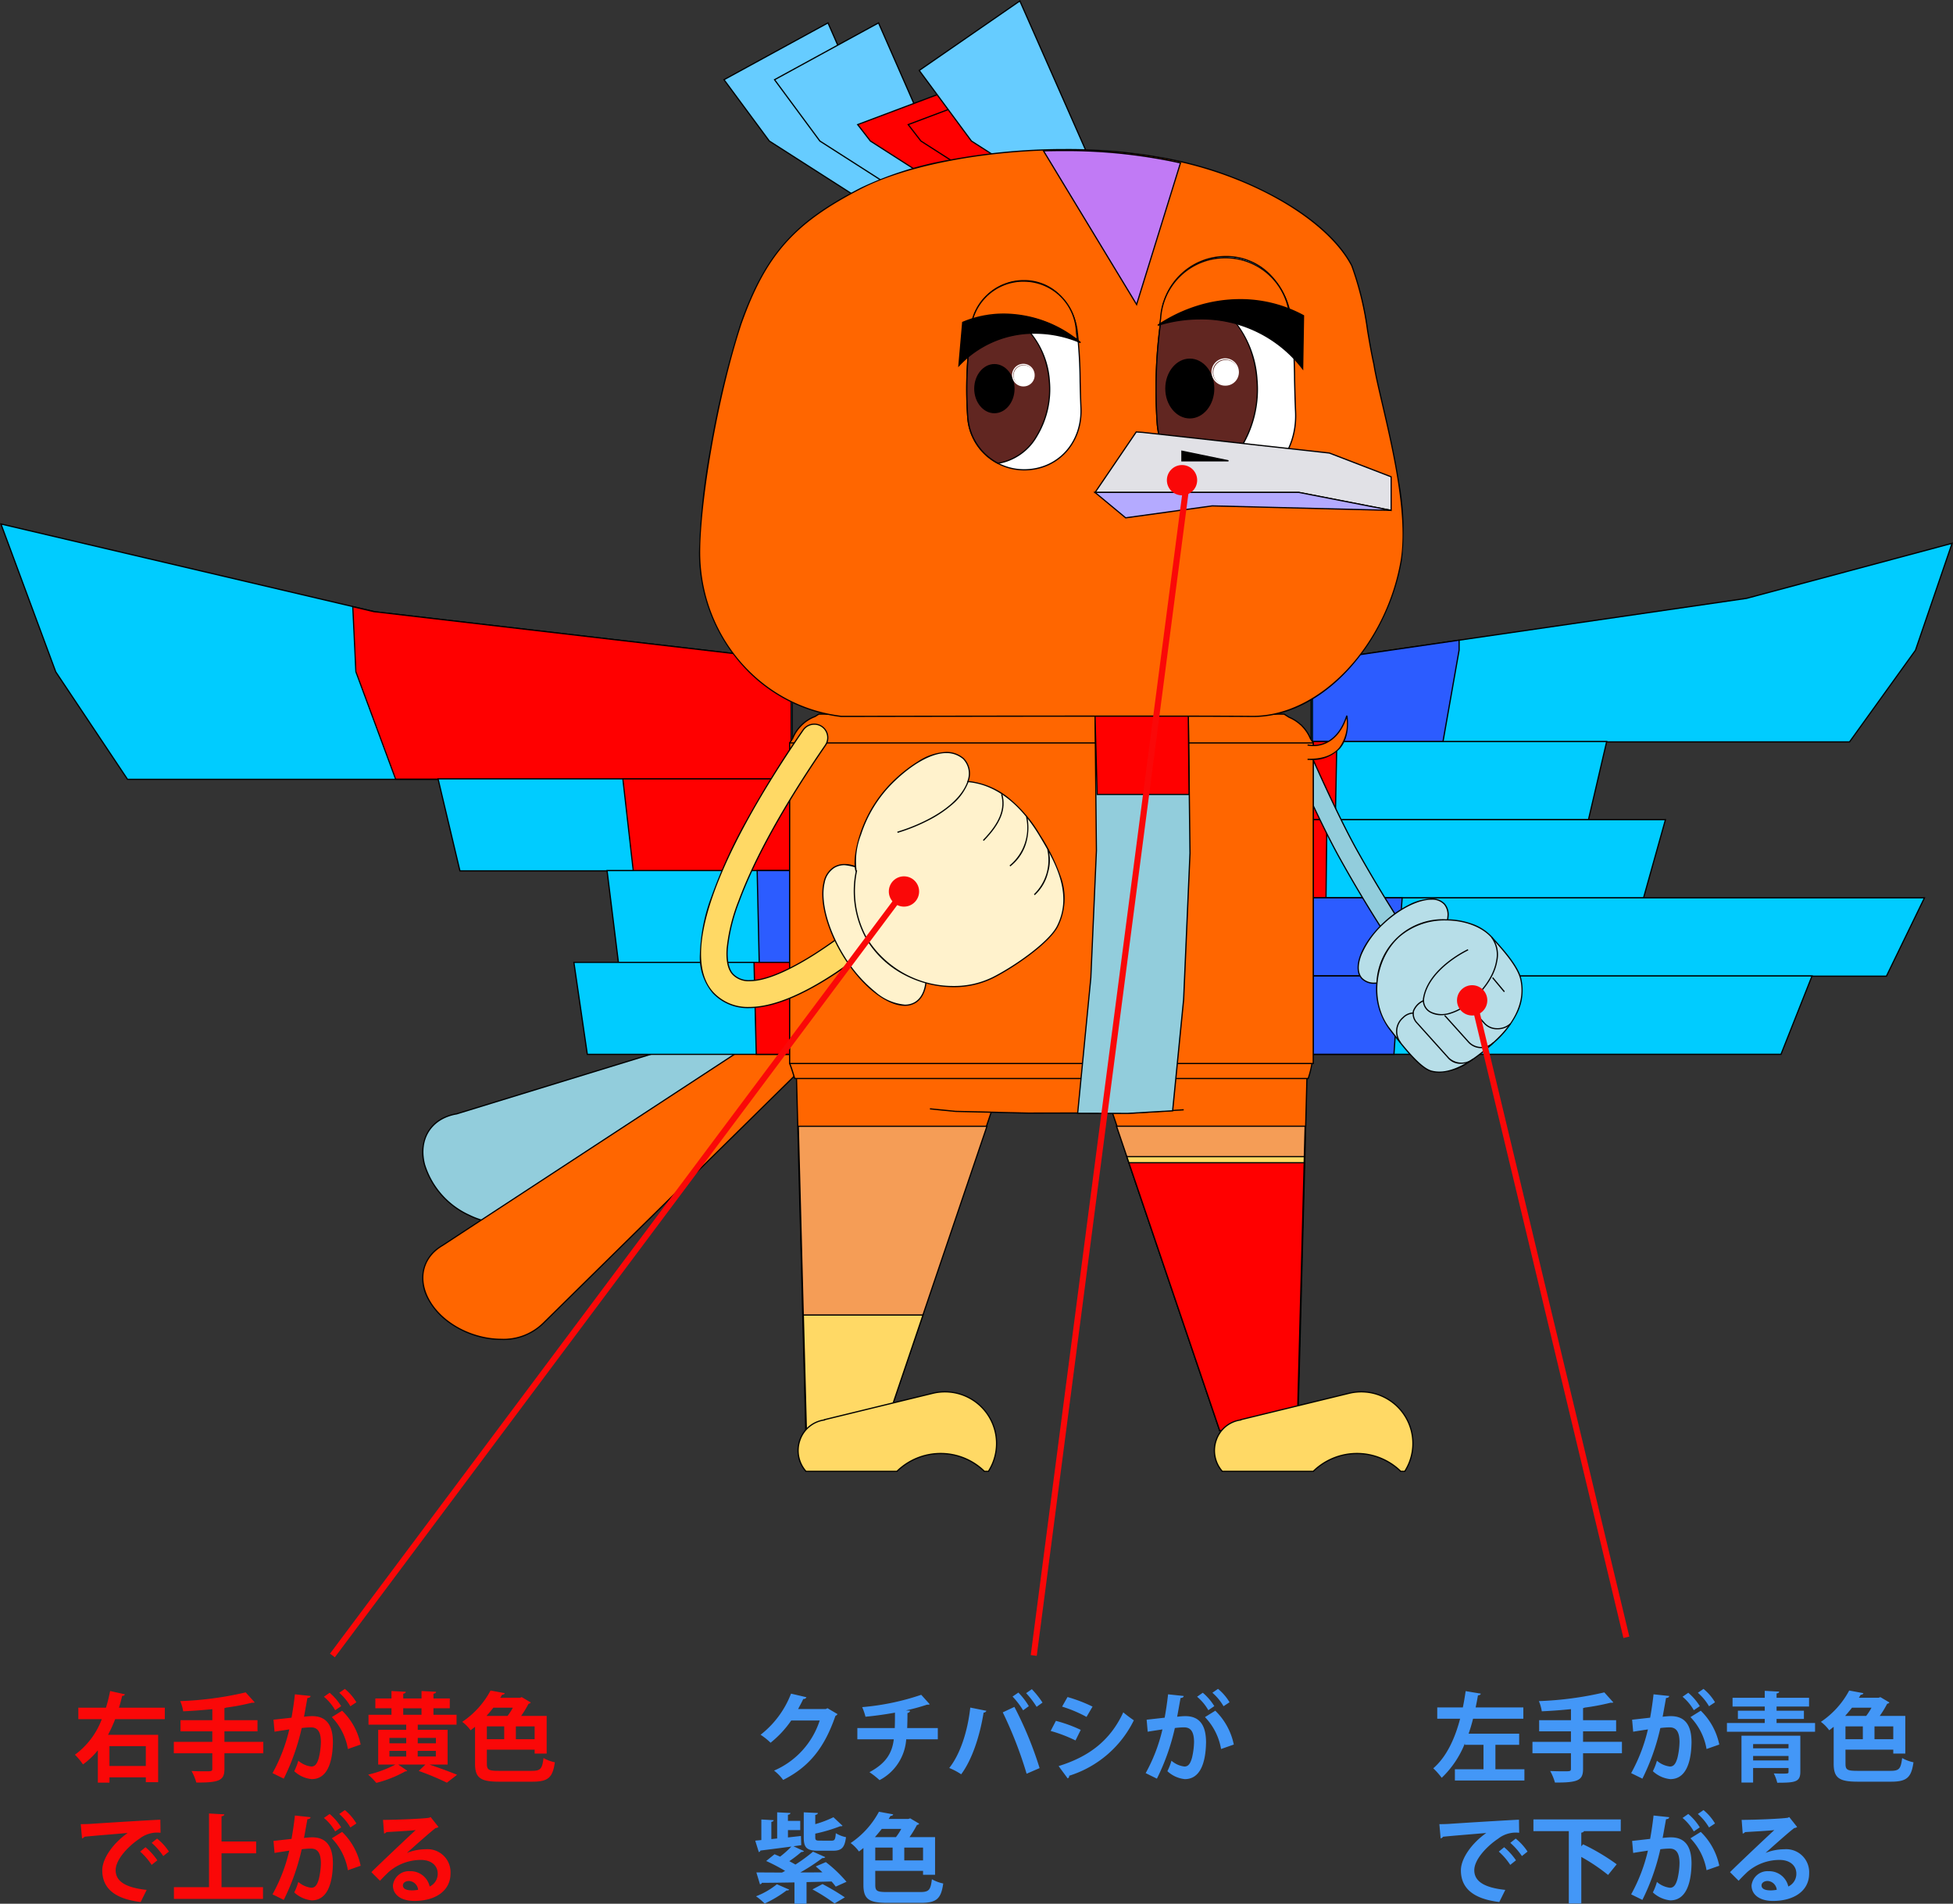
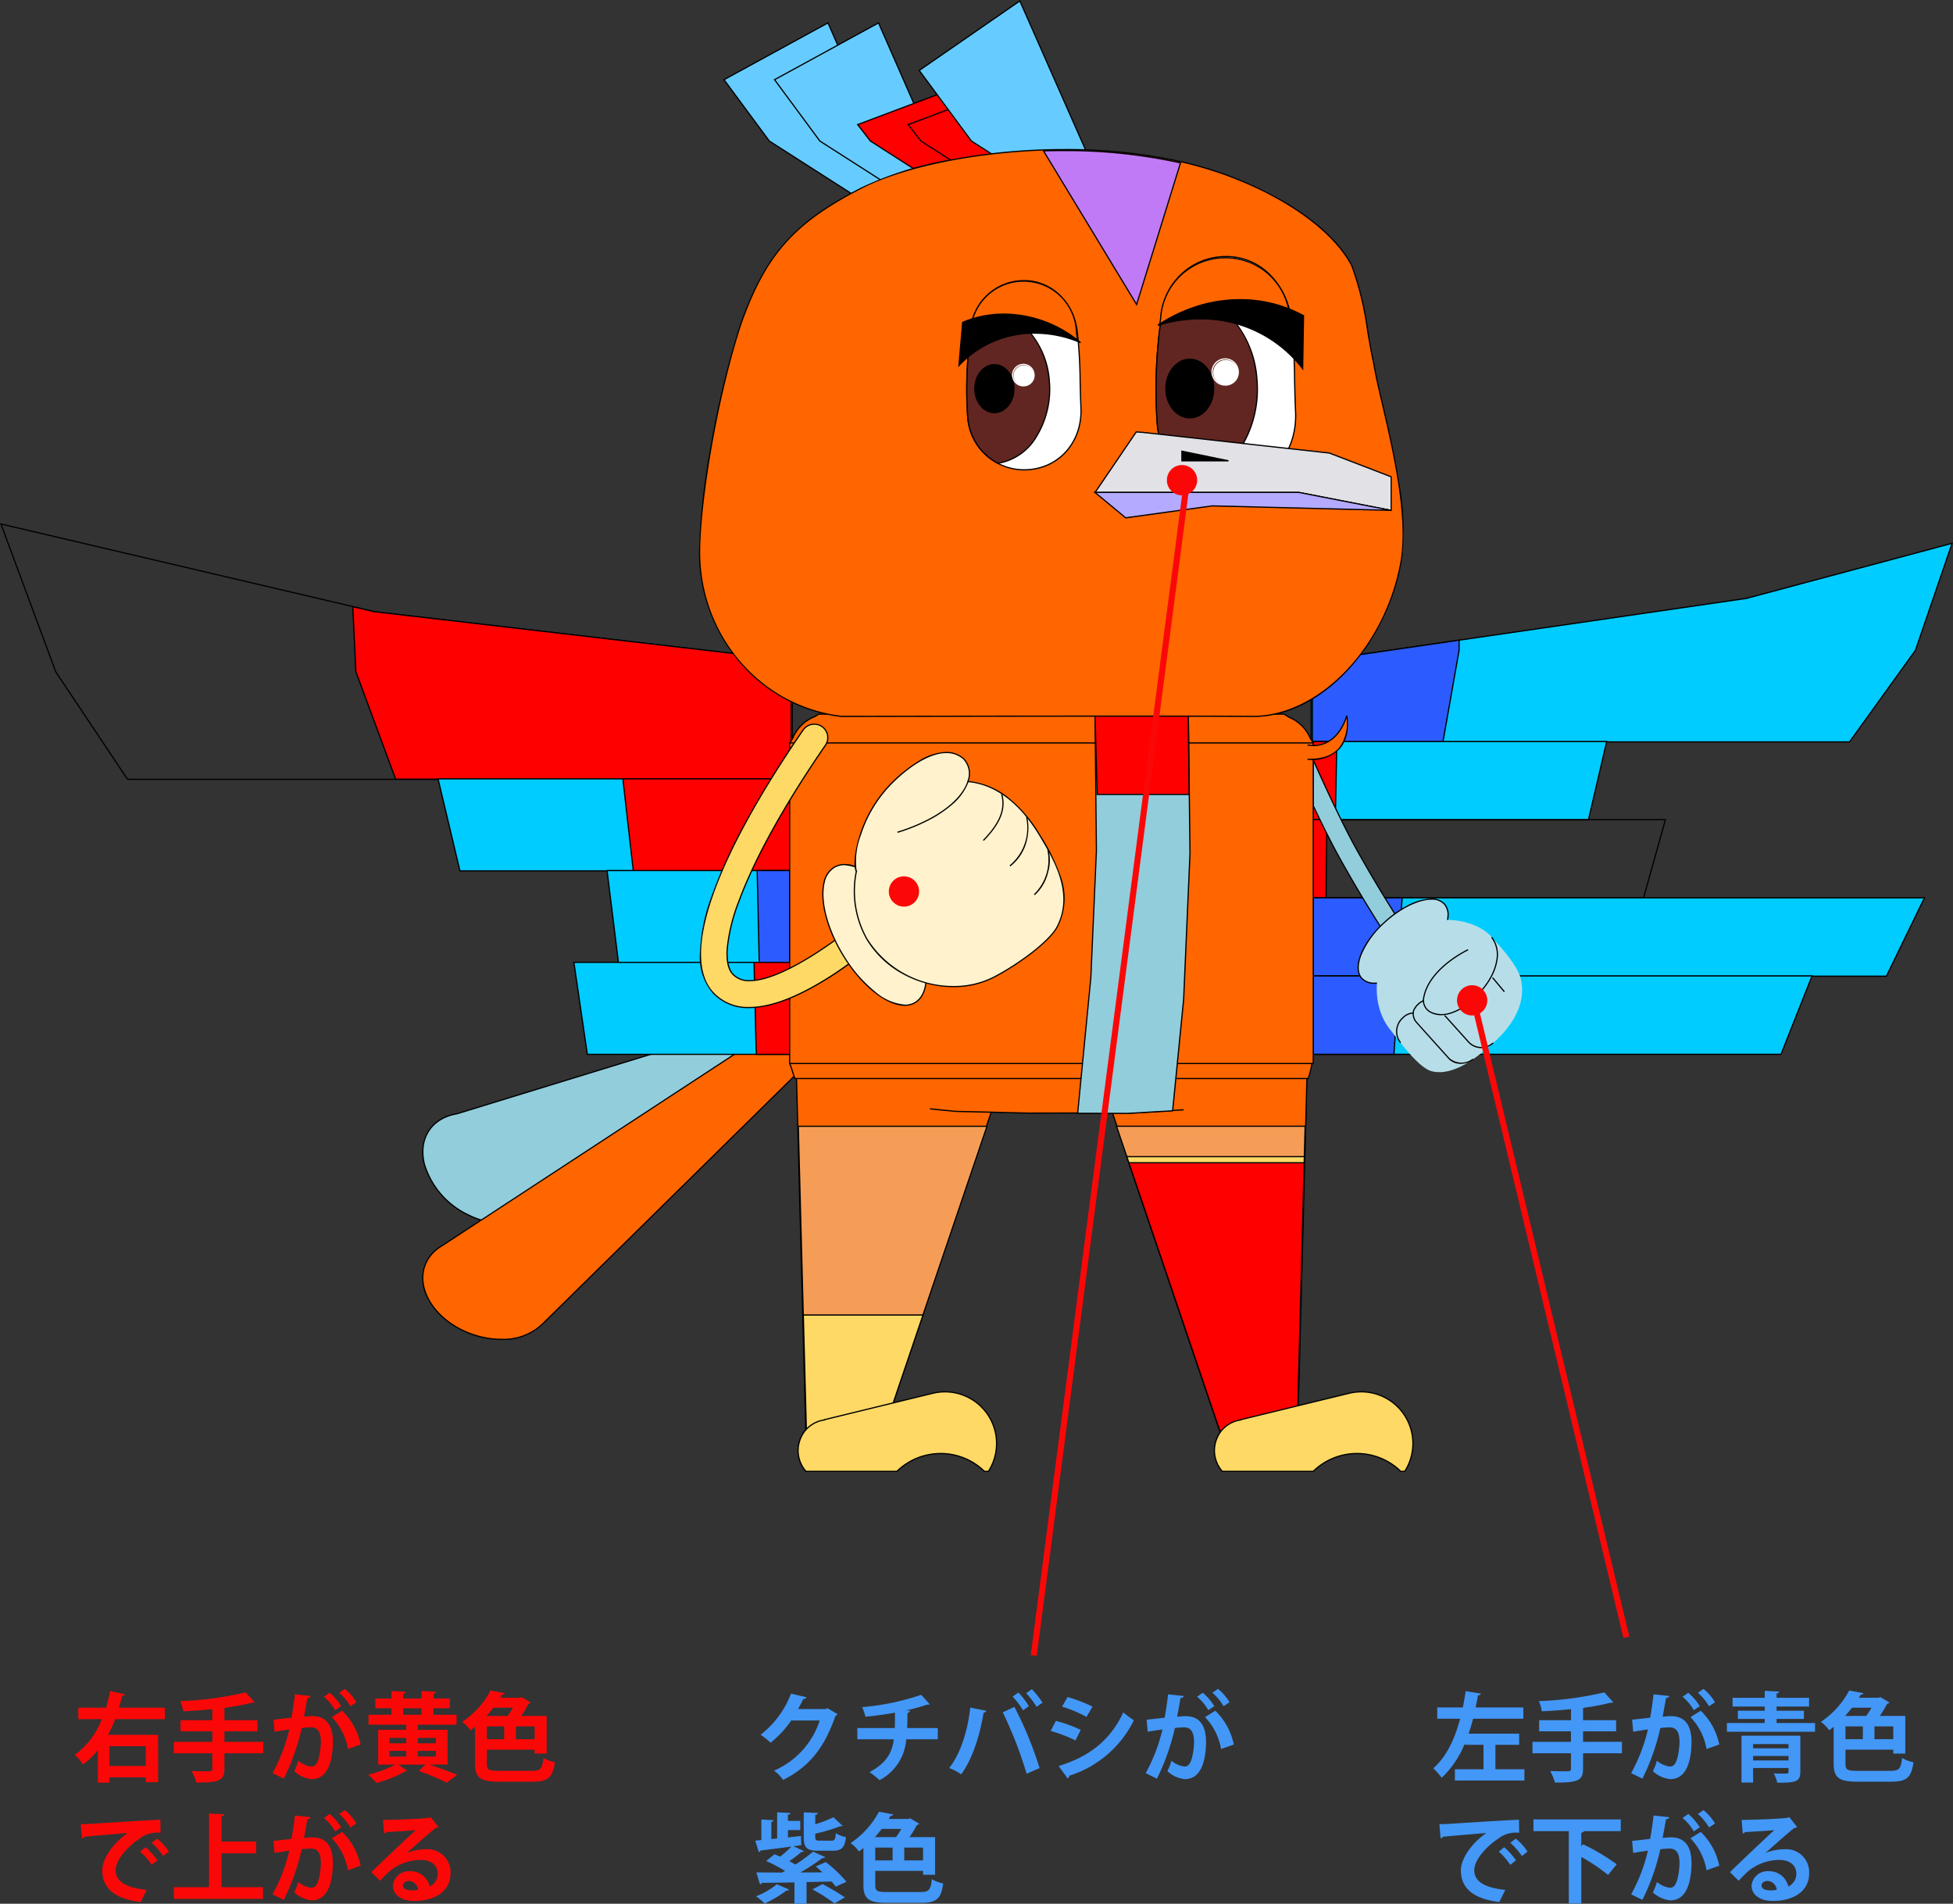
<svg xmlns="http://www.w3.org/2000/svg" width="322.314" height="314.151" viewBox="0 0 322.314 314.151">
  <rect x="0" y="0" width="322.314" height="314.151" fill="#333333" stroke="none" />
  <defs>
    <style>.a{fill:#92cddc;}.b{fill:#f60;}.c{fill:#0cf;}.d{fill:red;}.e{fill:#2c5cff;}.f{fill:#f59d56;}.g{fill:#ffd965;}.h{fill:#b7dee8;}.i{fill:rgba(0,0,0,0);}.j{fill:#6cf;}.k{fill:#c17af5;}.l{fill:#fff;}.m{fill:#612621;}.n{fill:#e1e1e6;}.o{fill:#b4aaff;}.p{fill:#fff2cc;}.q{fill:#fa0808;}.r{fill:#4397f7;}</style>
  </defs>
  <g transform="translate(-25.953 -883.115)">
    <g transform="translate(26.111 883.266)">
      <path class="a" d="M701,1063.766q-.065.018-.129.039l-58.219,17.868a7.789,7.789,0,0,0-2.083.638c-2.861,1.358-4.112,4.333-3.245,7.717a13.678,13.678,0,0,0,7.366,8.382c3.66,1.766,7.532,1.774,10.045.02l48.625-28.468a3.269,3.269,0,0,0,1.591-4.138,3.307,3.307,0,0,0-3.95-2.058Z" transform="translate(-567.435 -898.023)" />
      <path d="M701.857,1063.548h0a3.484,3.484,0,0,1,3.193,4.717,3.265,3.265,0,0,1-1.641,1.786l-48.618,28.464a8.028,8.028,0,0,1-4.625,1.326,12.843,12.843,0,0,1-5.517-1.34,13.733,13.733,0,0,1-7.419-8.447,7.328,7.328,0,0,1,.23-4.682,6.077,6.077,0,0,1,3.069-3.15,7.893,7.893,0,0,1,2.1-.645l58.212-17.866c.043-.014.087-.027.132-.04A3.256,3.256,0,0,1,701.857,1063.548Zm-51.691,36.092a7.828,7.828,0,0,0,4.514-1.292l.007,0,48.632-28.472a3.188,3.188,0,0,0,1.541-4.013,3.252,3.252,0,0,0-3-2.111h0a3.056,3.056,0,0,0-.827.114c-.042.012-.084.024-.125.038l-58.233,17.871a7.7,7.7,0,0,0-2.056.63c-2.825,1.341-4.048,4.254-3.191,7.6a13.529,13.529,0,0,0,7.312,8.317A12.642,12.642,0,0,0,650.166,1099.64Z" transform="translate(-567.435 -898.023)" />
      <path class="b" d="M701,1063.425q-.109.066-.212.141l-60.477,39.6a7.719,7.719,0,0,0-.682.443c-2.62,1.922-3.3,5.086-1.766,8.19s5.033,5.622,9.048,6.519,7.871.018,9.98-2.272l48-47.251a3.27,3.27,0,0,0,.454-4.405,3.306,3.306,0,0,0-4.343-.963Z" transform="translate(-567.435 -897.799)" />
      <path d="M702.623,1062.883a3.5,3.5,0,0,1,3.452,3.833,3.265,3.265,0,0,1-1.115,2.151l-48,47.249a9.43,9.43,0,0,1-6.985,2.646,14.207,14.207,0,0,1-3.087-.348,15.082,15.082,0,0,1-5.49-2.448,11.483,11.483,0,0,1-3.626-4.124,7.015,7.015,0,0,1-.684-4.6,6.206,6.206,0,0,1,2.48-3.711,7.874,7.874,0,0,1,.688-.448l60.475-39.6c.065-.048.139-.1.215-.143l.094-.058,0,0A3.281,3.281,0,0,1,702.623,1062.883Zm-52.644,55.679a9.234,9.234,0,0,0,6.842-2.585l48.006-47.26a3.151,3.151,0,0,0,.438-4.271,3.279,3.279,0,0,0-2.642-1.364,3.079,3.079,0,0,0-1.569.428l-.014.008c-.066.041-.13.084-.19.128l-60.486,39.6a7.661,7.661,0,0,0-.673.438c-2.592,1.9-3.257,4.991-1.735,8.065,1.532,3.093,4.973,5.571,8.98,6.465A14.006,14.006,0,0,0,649.979,1118.562Z" transform="translate(-567.435 -897.799)" />
-       <path class="c" d="M493.7,900.392l61.739,14.488,68.854,8.018v19.631h-109.7l-11.852-17.741Z" transform="translate(-493.695 -814.075)" />
      <path d="M493.536,900.252l.181.043,61.733,14.487,68.937,8.027v19.82H514.534l-.03-.044-11.858-17.751,0-.011Zm130.652,22.735-68.777-8.009-61.558-14.446,8.972,24.21,11.816,17.687H624.188Z" transform="translate(-493.695 -814.075)" />
      <path class="d" d="M613.262,928.45l3.495.82,68.854,8.018v19.631H620.34l-6.566-17.741Z" transform="translate(-555.199 -828.487)" />
      <path d="M613.156,928.322l3.618.849,68.937,8.027v19.82H620.27l-.024-.065L613.674,939.2v-.015Zm72.355,9.055-68.777-8.009-3.366-.79.5,10.58,6.536,17.661h65.1Z" transform="translate(-555.199 -828.487)" />
      <path class="c" d="M642.215,986.892H700.46v15.178H645.824Z" transform="translate(-570.08 -858.518)" />
      <path d="M642.089,986.792H700.56v15.378H645.745l-.018-.077Zm58.271.2H642.342l3.562,14.978H700.36Z" transform="translate(-570.08 -858.518)" />
      <path class="d" d="M704.948,986.892h27.686v15.178h-25.97Z" transform="translate(-602.312 -858.518)" />
      <path d="M704.836,986.792h27.9v15.378h-26.16l-.01-.089Zm27.7.2H705.06l1.693,14.978h25.781Z" transform="translate(-602.312 -858.518)" />
      <path class="c" d="M699.586,1018.05h30.3v15.179h-28.42Z" transform="translate(-599.558 -874.537)" />
      <path d="M699.473,1017.95h30.511v15.379H701.375l-.011-.088Zm30.311.2H699.7l1.853,14.979h28.232Z" transform="translate(-599.558 -874.537)" />
      <path class="e" d="M750.523,1018.05h5.485v15.179h-5.145Z" transform="translate(-625.722 -874.537)" />
      <path d="M750.421,1017.95h5.687v15.379h-5.343Zm5.487.2h-5.283l.336,14.979h4.947Z" transform="translate(-625.722 -874.537)" />
      <path class="c" d="M688.326,1049.21h35.783v15.179H690.543Z" transform="translate(-593.773 -890.557)" />
      <path d="M688.21,1049.11h36v15.379H690.457Zm35.8.2H688.442l2.188,14.979h33.379Z" transform="translate(-593.773 -890.557)" />
      <path class="d" d="M749.451,1049.21h6.007v15.179h-5.635Z" transform="translate(-625.171 -890.557)" />
      <path d="M749.349,1049.11h6.21v15.379h-5.833Zm6.01.2h-5.8l.367,14.979h5.438Z" transform="translate(-625.171 -890.557)" />
      <path class="c" d="M939.171,926.463l71.865-10.451,33.909-9.082-6.04,17.644L1028.023,939.7H939.171Z" transform="translate(-722.945 -817.426)" />
      <path d="M1028.074,939.8h-89V926.377l.086-.012,71.86-10.451,34.084-9.129-6.106,17.835-.009.012Zm-88.8-.2h88.7l10.844-15.07,5.975-17.452-33.739,9.036-71.78,10.439Z" transform="translate(-722.945 -817.426)" />
      <path class="e" d="M939.171,943.322l24.21-3.521v1.631l-2.667,15.124H939.171Z" transform="translate(-722.733 -834.309)" />
      <path d="M963.481,939.685l0,1.764L960.8,956.656H939.071V943.236Zm-.2,1.738v-1.507l-24.01,3.492v13.048H960.63Z" transform="translate(-722.733 -834.309)" />
      <path class="c" d="M939.171,974.2h48.615l-3.015,12.93h-45.6Z" transform="translate(-722.783 -851.987)" />
      <path d="M939.071,974.1h48.841l-.029.123-3.033,13.007H939.071Zm48.589.2H939.271v12.73h45.42Z" transform="translate(-722.783 -851.987)" />
      <path class="d" d="M939.171,974.2h3.992l-.247,12.93h-3.745Z" transform="translate(-722.697 -851.987)" />
      <path d="M939.071,974.1h4.194l-.251,13.13h-3.943Zm3.99.2h-3.791v12.73h3.547Z" transform="translate(-722.697 -851.987)" />
-       <path class="c" d="M939.171,1000.74h58.474l-3.624,12.933h-54.85Z" transform="translate(-722.945 -865.634)" />
      <path d="M939.071,1000.64h58.706l-3.68,13.133H939.071Zm58.442.2H939.271v12.733h54.674Z" transform="translate(-722.945 -865.634)" />
      <path class="d" d="M939.171,1000.74h2.348l-.146,12.933h-2.2Z" transform="translate(-722.694 -865.634)" />
      <path d="M939.071,1000.64h2.549v.1l-.147,13.032h-2.4Zm2.347.2h-2.147v12.733h2Z" transform="translate(-722.694 -865.634)" />
      <path class="c" d="M939.171,1027.29h101.22l-6.279,12.928H939.171Z" transform="translate(-722.945 -879.284)" />
      <path d="M939.071,1027.19h101.479l-6.376,13.128h-95.1Zm101.16.2H939.271v12.728h94.778Z" transform="translate(-722.945 -879.284)" />
      <path class="e" d="M939.171,1027.29h14.8l-.918,12.928H939.171Z" transform="translate(-722.716 -879.284)" />
      <path d="M939.071,1027.19h15l-.008.107-.924,13.021H939.071Zm14.788.2H939.271v12.728h13.685Z" transform="translate(-722.716 -879.284)" />
      <path class="c" d="M939.171,1053.83h82.665l-5.125,12.928h-77.54Z" transform="translate(-722.945 -892.929)" />
      <path d="M939.071,1053.73h82.912l-5.2,13.128H939.071Zm82.618.2H939.271v12.728h77.373Z" transform="translate(-722.945 -892.929)" />
      <path class="e" d="M939.171,1053.83H953.5l-.889,12.928H939.171Z" transform="translate(-722.715 -892.929)" />
      <path d="M939.071,1053.73H953.6l-.007.107-.895,13.021H939.071Zm14.319.2H939.271v12.728h13.244Z" transform="translate(-722.715 -892.929)" />
      <path class="b" d="M867.154,1088.43h34.1l-1.711,65.066H889.231Z" transform="translate(-685.722 -910.851)" />
      <path d="M867.014,1088.33h34.347l0,.1-1.714,65.163H889.159l-.023-.068Zm34.142.2H867.294L889.3,1153.4H899.45Z" transform="translate(-685.722 -910.851)" />
      <path class="f" d="M872.643,1105.09h31.134l-1.322,50.228H889.68Z" transform="translate(-688.539 -919.395)" />
      <path d="M872.5,1104.99H903.88l0,.1-1.324,50.325H889.608l-.023-.068Zm31.171.2H872.783l16.969,50.028h12.606Z" transform="translate(-688.539 -919.395)" />
      <path class="g" d="M876.14,1115.4h29.3l-1.189,45.205H891.473Z" transform="translate(-690.334 -924.683)" />
      <path d="M876,1115.3h29.54l0,.1-1.192,45.3H891.4l-.023-.068Zm29.335.2H876.28l15.265,45.005h12.606Z" transform="translate(-690.334 -924.683)" />
      <path class="d" d="M876.839,1117.46H905.77l-1.163,44.2H891.832Z" transform="translate(-690.693 -925.739)" />
      <path d="M876.7,1117.36h29.173l0,.1-1.165,44.3H891.76l-.023-.068Zm28.968.2H876.979l14.925,44H904.51Z" transform="translate(-690.693 -925.739)" />
      <path class="g" d="M936.663,1208.186h.665a8.524,8.524,0,0,0-9.189-12.88l-17.877,4.355v.044a4.994,4.994,0,0,0-4.035,3.294,5.187,5.187,0,0,0,.992,5.187h15.009a10.319,10.319,0,0,1,14.435,0Z" transform="translate(-705.653 -965.54)" />
      <path d="M937.383,1208.286h-.763l-.03-.031a10.22,10.22,0,0,0-14.29,0l-.03.031h-15.1l-.03-.033a5.27,5.27,0,0,1-1.011-5.288,5.08,5.08,0,0,1,4.029-3.347v-.035l.076-.019,17.877-4.355a8.624,8.624,0,0,1,9.3,13.031Zm-.677-.2h.567a8.423,8.423,0,0,0-9.111-12.683l-17.8,4.336v.053l-.087.011a4.879,4.879,0,0,0-3.953,3.228,5.071,5.071,0,0,0,.943,5.054h14.921a10.425,10.425,0,0,1,14.521,0Z" transform="translate(-705.653 -965.54)" />
      <path class="b" d="M763.94,1088.43l1.711,65.066h10.327l22.067-65.066Z" transform="translate(-632.651 -910.851)" />
      <path d="M763.837,1088.33h34.347L776.049,1153.6h-10.5l0-.1Zm34.068.2H764.043l1.706,64.866h10.158Z" transform="translate(-632.651 -910.851)" />
      <path class="f" d="M764.549,1105.11h31.134l-17.037,50.228H765.871Z" transform="translate(-632.96 -919.405)" />
      <path d="M764.446,1105.01h31.377l-17.105,50.428H765.773Zm31.1.2H764.652l1.316,50.028h12.606Z" transform="translate(-632.96 -919.405)" />
      <path class="g" d="M766.231,1169.04h19.752l-6.474,19.086H766.733Z" transform="translate(-633.812 -952.193)" />
      <path d="M766.128,1168.94h19.994l-6.542,19.286H766.636Zm19.715.2H766.334l.5,18.886h12.606Z" transform="translate(-633.812 -952.193)" />
      <path class="g" d="M795.235,1208.186h.666a8.524,8.524,0,0,0-9.19-12.88l-17.877,4.355v.044A5,5,0,0,0,764.8,1203a5.187,5.187,0,0,0,.992,5.187H780.8a10.319,10.319,0,0,1,14.435,0Z" transform="translate(-632.935 -965.54)" />
      <path d="M795.956,1208.286h-.764l-.03-.031a10.219,10.219,0,0,0-14.289,0l-.03.031h-15.1l-.03-.033a5.27,5.27,0,0,1-1.011-5.287,5.08,5.08,0,0,1,4.028-3.347v-.035l.076-.019,17.877-4.355a8.624,8.624,0,0,1,9.3,13.031Zm-.678-.2h.568a8.423,8.423,0,0,0-9.111-12.682l-17.8,4.336v.053l-.087.011a4.879,4.879,0,0,0-3.953,3.228,5.07,5.07,0,0,0,.943,5.053h14.921a10.425,10.425,0,0,1,14.521,0Z" transform="translate(-632.935 -965.54)" />
      <path class="a" d="M951.956,1010.418a1.6,1.6,0,0,0,.345-.175,1.56,1.56,0,0,0,.415-2.173c-5.489-8.091-8.85-13.878-11.165-18.009-3.729-6.672-8.955-18.825-9.008-18.947a1.569,1.569,0,0,0-2.882,1.239c.216.5,5.337,12.428,9.154,19.238,2.338,4.184,5.746,10.045,11.305,18.233A1.563,1.563,0,0,0,951.956,1010.418Z" transform="translate(-717.775 -849.956)" />
      <path d="M951.416,1010.612a1.651,1.651,0,0,1-1.379-.733c-5.6-8.245-8.984-14.079-11.309-18.24-3.679-6.563-8.6-17.953-9.152-19.231l-.007-.016a1.652,1.652,0,0,1-.016-1.285,1.635,1.635,0,0,1,.894-.9,1.615,1.615,0,0,1,.659-.14,1.66,1.66,0,0,1,1.529,1.011c.052.121,5.248,12.219,9,18.938,2.325,4.149,5.7,9.945,11.16,18a1.634,1.634,0,0,1,.261,1.24,1.653,1.653,0,0,1-.7,1.072,1.678,1.678,0,0,1-.941.287Zm-20.31-40.349a1.419,1.419,0,0,0-.58.123,1.438,1.438,0,0,0-.788.8,1.453,1.453,0,0,0,.014,1.13l.007.017c.549,1.276,5.468,12.657,9.142,19.212,2.323,4.158,5.707,9.986,11.3,18.226a1.452,1.452,0,0,0,1.213.645,1.479,1.479,0,0,0,.83-.253,1.454,1.454,0,0,0,.617-.943,1.436,1.436,0,0,0-.229-1.09c-5.47-8.063-8.843-13.864-11.17-18.017-3.761-6.728-8.961-18.835-9.013-18.957A1.461,1.461,0,0,0,931.106,970.263Z" transform="translate(-717.775 -849.956)" />
      <path class="h" d="M955.282,1040.807c1.543,1.71,5.682.6,9.417-2.616,3.928-3.385,5.892-7.77,4.209-9.645s-6.249-.38-10.031,3.161C955.282,1035.083,953.738,1039.092,955.282,1040.807Z" transform="translate(-730.692 -879.514)" />
      <path d="M957.426,1041.705h0a2.886,2.886,0,0,1-2.218-.832c-1.6-1.78-.021-5.839,3.6-9.24a17.881,17.881,0,0,1,4.153-2.939,8.858,8.858,0,0,1,3.8-1.061,2.889,2.889,0,0,1,2.225.845,2.774,2.774,0,0,1,.622,2.111c-.144,2.254-2.044,5.267-4.84,7.677C962.3,1040.387,959.488,1041.705,957.426,1041.705Zm9.331-13.871c-2.186,0-5.252,1.549-7.812,3.946a14.885,14.885,0,0,0-3.7,5.136c-.652,1.662-.612,3.02.111,3.823a2.694,2.694,0,0,0,2.069.765c2.016,0,4.779-1.3,7.208-3.39,2.757-2.376,4.63-5.335,4.771-7.538a2.583,2.583,0,0,0-.571-1.965A2.662,2.662,0,0,0,966.757,1027.834Z" transform="translate(-730.692 -879.514)" />
      <path class="h" d="M963.1,1052.758c1.748,2.26,4.9,6.508,6.956,7.029,3.7.95,7.775-2.5,10.331-4.8,2.859-2.572,5.383-6.265,4.4-10.43-.531-2.265-3.327-5.251-4.844-6.942-3.057-3.405-10.814-4.033-15.228-.068S959.921,1048.656,963.1,1052.758Z" transform="translate(-733.959 -883.173)" />
-       <path d="M971.356,1060.048h0a5.348,5.348,0,0,1-1.329-.165c-1.953-.5-4.784-4.173-6.657-6.606l-.353-.458a11.1,11.1,0,0,1-2.059-7.721,11,11,0,0,1,11.468-10.384,12.658,12.658,0,0,1,4.323.74,8.139,8.139,0,0,1,3.262,2.1l.305.339c1.616,1.792,4.059,4.5,4.562,6.647a8.6,8.6,0,0,1-.766,5.879,15.629,15.629,0,0,1-3.664,4.648,31.61,31.61,0,0,1-4.127,3.25A9.434,9.434,0,0,1,971.356,1060.048Zm1.069-25.135a11.362,11.362,0,0,0-7.65,2.71c-4.164,3.75-4.912,10.794-1.6,15.073l.354.459c1.744,2.265,4.662,6.056,6.548,6.535a5.151,5.151,0,0,0,1.28.158c3.462,0,7.175-3.333,8.959-4.934,2.562-2.3,5.4-5.968,4.368-10.332-.491-2.1-3.011-4.889-4.516-6.558l-.305-.339C978.327,1035.975,975.478,1034.914,972.425,1034.914Z" transform="translate(-733.959 -883.173)" />
      <path class="i" d="M988.092,1040.68c1.208,1.349,2.12,5.583-3.3,10.464-4.261,3.829-8.172,2.28-7.95-.239.684-5.052,7.359-8.164,7.359-8.164" transform="translate(-742.071 -886.169)" />
      <path d="M979.762,1053.549a3.74,3.74,0,0,1-1.674-.363,2.292,2.292,0,0,1-1.349-2.29c.358-2.647,2.358-4.748,3.973-6.046a19.127,19.127,0,0,1,3.444-2.2l.084.181a18.929,18.929,0,0,0-3.406,2.178c-1.585,1.274-3.548,3.334-3.9,5.909a2.1,2.1,0,0,0,1.239,2.089,4.143,4.143,0,0,0,2.811.188,8.958,8.958,0,0,0,3.734-2.126c2.952-2.657,3.862-5,4.106-6.5a4.674,4.674,0,0,0-.811-3.825l.149-.134a4.874,4.874,0,0,1,.859,3.99c-.249,1.529-1.174,3.918-4.17,6.614a9.156,9.156,0,0,1-3.82,2.171A5.379,5.379,0,0,1,979.762,1053.549Z" transform="translate(-742.071 -886.169)" />
      <path class="i" d="M968.355,1071.3a3,3,0,0,1,.4-4.146,2.486,2.486,0,0,1,1.689-.765" transform="translate(-737.358 -899.372)" />
      <path d="M968.28,1071.367a3.092,3.092,0,0,1,.4-4.287,2.575,2.575,0,0,1,1.752-.79l.009.2a2.4,2.4,0,0,0-1.627.739,2.89,2.89,0,0,0-.39,4Z" transform="translate(-737.358 -899.372)" />
      <path class="i" d="M983.224,1071.85a3.072,3.072,0,0,1-4.033-.151l-5.325-5.923c-1.713-2.328,1.175-3.566,1.175-3.566" transform="translate(-740.264 -897.232)" />
      <path d="M981.163,1072.629h-.008a2.692,2.692,0,0,1-2.038-.863l-5.331-5.931a2.254,2.254,0,0,1-.5-1.957,3.184,3.184,0,0,1,1.715-1.76l.079.184a3.039,3.039,0,0,0-1.6,1.63,2.064,2.064,0,0,0,.464,1.781l5.322,5.92a2.991,2.991,0,0,0,3.9.137l.119.161A3.648,3.648,0,0,1,981.163,1072.629Z" transform="translate(-740.264 -897.232)" />
      <path class="i" d="M992.046,1071.725a2.878,2.878,0,0,1-4.063-.122l-3.957-4.4" transform="translate(-745.762 -899.789)" />
      <path d="M990.041,1072.6a2.857,2.857,0,0,1-2.133-.932l-3.958-4.4.149-.134,3.957,4.4a2.782,2.782,0,0,0,3.922.114l.134.148A3.092,3.092,0,0,1,990.041,1072.6Z" transform="translate(-745.762 -899.789)" />
      <path class="i" d="M1000.28,1054.36l1.944,2.328" transform="translate(-754.107 -893.183)" />
      <path d="M1002.147,1056.753l-1.944-2.328.154-.128,1.944,2.328Z" transform="translate(-754.107 -893.183)" />
      <path class="i" d="M998.8,1066.619a3.126,3.126,0,0,1-4.263-.088l-2.864-3.181" transform="translate(-749.69 -897.807)" />
-       <path d="M996.663,1067.514q-.089,0-.179,0a2.887,2.887,0,0,1-2.025-.911l-2.864-3.181.149-.134,2.864,3.181a2.688,2.688,0,0,0,1.887.845,3.1,3.1,0,0,0,2.234-.765l.134.148A3.291,3.291,0,0,1,996.663,1067.514Z" transform="translate(-749.69 -897.807)" />
      <path class="b" d="M765,1088.49l1.622,3.152,24.2,2.343,10.765.248,1.189.034h16.949l8.737-.546,18.9-2.358.71-2.874Z" transform="translate(-633.268 -910.734)" />
      <path class="b" d="M761.783,969.814v52.9c.35.838.562,1.666.838,2.47h84.733a14.3,14.3,0,0,0,.627-2.523l.212-2.465V969.814l-.47-.718A6.539,6.539,0,0,0,846.332,967l-.083-.111-.129-.083a6.565,6.565,0,0,0-1.926-1.235l-.811-.516H766.594l-.627.4a6.23,6.23,0,0,0-2.239,1.438,6.39,6.39,0,0,0-1.457,2.184Z" transform="translate(-631.62 -847.368)" />
      <path d="M766.565,964.959h76.847l.829.527a6.644,6.644,0,0,1,1.941,1.245l.137.088.09.12a6.6,6.6,0,0,1,1.4,2.111l.481.735v50.422l-.213,2.472a14.459,14.459,0,0,1-.631,2.541l-.023.067H762.55l-.023-.068c-.1-.28-.186-.568-.273-.847-.165-.528-.336-1.074-.562-1.616l-.008-.018V969.784l.5-.754a6.467,6.467,0,0,1,1.475-2.209,6.358,6.358,0,0,1,2.265-1.457Zm76.789.2H766.623l-.621.39a6.158,6.158,0,0,0-2.2,1.415,6.27,6.27,0,0,0-1.434,2.151l-.009.018-.471.712V1022.7c.227.545.4,1.089.561,1.615.08.255.162.518.249.774h84.59a14.233,14.233,0,0,0,.6-2.435l.211-2.463V969.844l-.463-.71a6.4,6.4,0,0,0-1.37-2.06l-.009-.01-.072-.1-.128-.084a6.448,6.448,0,0,0-1.9-1.216l-.015-.008Z" transform="translate(-631.62 -847.368)" />
      <path class="b" d="M809.308,1098.91l4.23.419,11.963.282,17.427-.034,8.258-.511" transform="translate(-655.99 -916.082)" />
      <path d="M825.5,1099.711l-11.973-.283-4.23-.419.02-.2,4.226.419,11.959.282,17.422-.034,8.255-.511.012.2-8.264.512Z" transform="translate(-655.99 -916.082)" />
      <path class="b" d="M761.783,974.821h86.411v52.9H761.783Z" transform="translate(-631.62 -852.375)" />
      <path d="M761.683,974.721h86.61v53.1h-86.61Zm86.411.2H761.883v52.7h86.211Z" transform="translate(-631.62 -852.375)" />
      <path class="b" d="M937.449,972.616c7.935.23,6.479-7.2,6.479-7.2-1.9,6.009-6.479,4.829-6.479,4.829" transform="translate(-721.816 -847.467)" />
      <path d="M937.806,972.721c-.118,0-.238,0-.36-.005l.006-.2c2.373.069,4.129-.547,5.218-1.832a6.666,6.666,0,0,0,1.217-4.829c-1.01,2.839-2.653,3.921-3.879,4.326a4.965,4.965,0,0,1-2.584.163l.05-.194a4.857,4.857,0,0,0,2.481-.162c1.772-.589,3.113-2.18,3.878-4.6l.193.011c.006.032.615,3.269-1.2,5.415A6.24,6.24,0,0,1,937.806,972.721Z" transform="translate(-721.816 -847.467)" />
      <path class="a" d="M862.273,965.059l.23,22.545-.922,20.976-2.175,22.364,8.267.019,7.41-.433,1.815-18.384,1.051-24.127-.277-22.959Z" transform="translate(-681.714 -847.381)" />
      <path d="M862.172,964.959h15.6v.1l.277,22.962v0L877,1012.155l-1.824,18.469-7.5.439-8.377-.02.011-.109,2.175-22.361.921-20.97Zm15.4.2h-15.2l.229,22.447v0l-.922,20.981-2.164,22.255,8.154.019,7.321-.428,1.807-18.3,1.05-24.122Z" transform="translate(-681.714 -847.381)" />
      <path class="d" d="M865.291,965.059l.365,13.175h15.168l-.133-13.175Z" transform="translate(-684.735 -847.291)" />
      <path d="M865.188,964.959h15.6l.135,13.375H865.559Zm15.4.2h-15.2l.359,12.975h14.969Z" transform="translate(-684.735 -847.291)" />
      <path class="j" d="M760.822,758.592,746.8,749.618,739.318,739.5l17.16-9.374,12.478,28.47Z" transform="translate(-619.986 -726.495)" />
      <path d="M769.109,758.692h-8.317l-.025-.016-14.04-8.984-.011-.015-7.547-10.214,17.356-9.481.044.1Zm-8.258-.2H768.8l-12.373-28.23-16.964,9.266,7.4,10.015Z" transform="translate(-619.986 -726.495)" />
      <path class="j" d="M777.983,758.592l-14.025-8.974L756.479,739.5l17.16-9.374,12.478,28.47Z" transform="translate(-628.809 -726.495)" />
      <path d="M786.27,758.692h-8.317l-.025-.016-14.04-8.984-.011-.015-7.547-10.214,17.356-9.481.044.1Zm-8.258-.2h7.952l-12.373-28.23-16.964,9.266,7.4,10.015Z" transform="translate(-628.809 -726.495)" />
      <path class="d" d="M800.818,769.8,786.8,760.825l-2.1-2.715,16.31-6.137,7.94,17.826Z" transform="translate(-643.314 -737.702)" />
      <path d="M809.106,769.9h-8.318l-.025-.016L786.734,760.9l-.011-.014-2.183-2.822,16.524-6.218.038.086Zm-8.259-.2H808.8l-7.839-17.6-16.095,6.056,2.007,2.594Z" transform="translate(-643.314 -737.702)" />
      <path class="d" d="M817.979,769.8l-14.015-8.974-2.1-2.715,16.31-6.137,7.94,17.826Z" transform="translate(-652.138 -737.702)" />
      <path d="M826.267,769.9H817.95l-.025-.016L803.9,760.9l-.011-.014-2.183-2.822,16.524-6.218.038.086Zm-8.259-.2h7.951l-7.839-17.6-16.095,6.056,2.007,2.594Z" transform="translate(-652.138 -737.702)" />
      <path class="j" d="M828.27,754.774,814.245,745.8l-8.616-11.648,16.607-11.474,14.158,32.1Z" transform="translate(-654.082 -722.677)" />
      <path d="M836.547,754.874h-8.307l-.025-.016-14.04-8.984-.011-.015-8.677-11.731,16.791-11.6.049.111Zm-8.248-.2h7.942l-14.048-31.846-16.422,11.347,8.544,11.55Z" transform="translate(-654.082 -722.677)" />
      <path class="b" d="M754.693,866.584s56.93-.113,67.749,0c11.73.123,22.364-12.243,24.659-25.847,1.557-10.03-3.606-26.247-4.528-32.251-1.24-5.542-1.6-11.218-3.658-16.289-3.964-7.591-16.115-14.527-28.746-17.273-18.523-4.047-41.358-1.065-52.187,4.477s-15.726,10.7-19.9,22.436c-4.16,12.714-6.813,29.659-6.8,37.691C731.294,853.1,741.18,865,754.693,866.584Z" transform="translate(-615.983 -748.513)" />
      <path d="M822.615,866.685h-.174c-3.19-.033-10.717-.05-22.372-.05-19.843,0-45.123.049-45.376.05h-.012a26.143,26.143,0,0,1-16.833-9.068,27.883,27.883,0,0,1-6.665-18.088,110.077,110.077,0,0,1,1.839-17.107,152.47,152.47,0,0,1,4.969-20.615c2.137-6.018,4.442-10.2,7.475-13.578,2.953-3.284,6.682-5.951,12.47-8.916a56.364,56.364,0,0,1,14.58-4.6,102.654,102.654,0,0,1,19.048-1.764,87.655,87.655,0,0,1,18.626,1.874,60.96,60.96,0,0,1,17.653,6.831c5.379,3.184,9.239,6.813,11.161,10.493l0,.009a50.557,50.557,0,0,1,2.621,10.742c.309,1.826.629,3.715,1.042,5.563v.007c.239,1.557.77,3.829,1.385,6.46.872,3.729,1.957,8.37,2.666,12.948a43.292,43.292,0,0,1,.476,12.873,35.954,35.954,0,0,1-3.158,9.779,34.7,34.7,0,0,1-5.593,8.275C833.785,863.886,828.162,866.685,822.615,866.685Zm-22.546-.251c11.655,0,19.183.017,22.374.05h.172c11.051,0,21.991-11.558,24.387-25.765,1.149-7.4-1.33-18-3.14-25.744-.616-2.633-1.147-4.907-1.388-6.472-.414-1.852-.734-3.742-1.043-5.57a50.428,50.428,0,0,0-2.607-10.7c-3.813-7.3-15.6-14.376-28.677-17.217a87.457,87.457,0,0,0-18.583-1.87c-12.85,0-26.014,2.488-33.537,6.338-11.146,5.711-15.784,10.94-19.846,22.381-4.078,12.465-6.807,29.536-6.8,37.657.01,13.805,10.033,25.393,23.315,26.957C755.208,866.483,780.329,866.434,800.069,866.434Z" transform="translate(-615.983 -748.513)" />
      <path class="k" d="M863.184,798.766l7.243-23.368c-.256-.062-.512-.113-.768-.174a90.566,90.566,0,0,0-21.842-1.813Z" transform="translate(-675.762 -748.669)" />
      <path d="M863.214,799.008l-15.571-25.692.171-.006c1.1-.035,2.216-.053,3.313-.053a87.616,87.616,0,0,1,18.554,1.869c.127.03.254.058.377.086s.262.058.393.089l.1.025Zm-15.222-25.5,15.163,25.019,7.146-23.053-.285-.064c-.124-.027-.252-.056-.379-.086a87.415,87.415,0,0,0-18.509-1.864C850.089,773.457,849.035,773.473,847.991,773.505Z" transform="translate(-675.762 -748.669)" />
      <path class="l" d="M886.292,837.538a11.417,11.417,0,0,0,12.619,10.074c6.26-.663,10.459-5.958,10.173-12.44-.254-5.523-.107-10.3-.736-15.279-.728-5.8-5.041-10.467-10.934-10.369a10.623,10.623,0,0,0-10.484,10.009,80.928,80.928,0,0,0-.663,17.718Z" transform="translate(-695.427 -767.339)" />
      <path d="M897.658,847.78h0a11.577,11.577,0,0,1-7.679-2.911,11.383,11.383,0,0,1-3.785-7.32l-.025-.288a81.058,81.058,0,0,1,.663-17.737,10.59,10.59,0,0,1,3.284-7.117,10.766,10.766,0,0,1,7.3-2.982,10.2,10.2,0,0,1,7.534,3.06,12.7,12.7,0,0,1,3.5,7.4,96.086,96.086,0,0,1,.574,10c.039,1.7.079,3.455.163,5.287.292,6.608-4.024,11.883-10.262,12.544A11.819,11.819,0,0,1,897.658,847.78Zm-.062-38.157h-.18a10.544,10.544,0,0,0-10.385,9.914v.01a80.855,80.855,0,0,0-.662,17.7l.025.284a11.278,11.278,0,0,0,11.266,10.051h0a11.631,11.631,0,0,0,1.242-.067c6.13-.649,10.371-5.837,10.083-12.336-.084-1.835-.124-3.592-.163-5.292a95.919,95.919,0,0,0-.572-9.979C907.488,813.851,903.108,809.623,897.6,809.623Z" transform="translate(-695.427 -767.339)" />
      <path class="m" d="M887.323,824.231a10.23,10.23,0,0,0-.409,2.43,81.449,81.449,0,0,0-.663,17.775l.033.213a11.338,11.338,0,0,0,6.048,8.83c6.375-.851,11.007-8.257,10.361-16.548s-6.342-14.313-12.726-13.462A9.635,9.635,0,0,0,887.323,824.231Z" transform="translate(-695.408 -774.465)" />
      <path d="M891.167,823.29a10.335,10.335,0,0,1,7.814,3.9,17.069,17.069,0,0,1,3.811,9.738,18.378,18.378,0,0,1-2.562,11.125,11.2,11.2,0,0,1-7.885,5.53l-.031,0-.028-.015a11.41,11.41,0,0,1-6.1-8.908l-.034-.217a81.207,81.207,0,0,1,.663-17.792,10.244,10.244,0,0,1,.413-2.448l.013-.045.042-.019a9.762,9.762,0,0,1,2.671-.769A9.211,9.211,0,0,1,891.167,823.29Zm1.183,30.087a11.015,11.015,0,0,0,7.71-5.434,18.176,18.176,0,0,0,2.532-11c-.606-7.668-5.518-13.45-11.426-13.45a9.013,9.013,0,0,0-1.187.079,9.559,9.559,0,0,0-2.573.735,10.012,10.012,0,0,0-.393,2.362v.011a81.006,81.006,0,0,0-.662,17.749l.032.208A11.212,11.212,0,0,0,892.35,853.376Z" transform="translate(-695.408 -774.465)" />
      <path d="M897.234,849.2c0-2.676-1.768-4.844-3.944-4.844s-3.953,2.169-3.953,4.844,1.768,4.837,3.953,4.837S897.234,851.857,897.234,849.2Z" transform="translate(-697.085 -785.231)" />
      <path d="M893.29,854.134h0c-2.235,0-4.053-2.215-4.053-4.937s1.818-4.944,4.053-4.944,4.044,2.218,4.044,4.944S895.52,854.126,893.29,854.134Zm0-9.681c-2.125,0-3.853,2.128-3.853,4.745s1.728,4.736,3.853,4.737,3.845-2.133,3.845-4.737S895.41,844.453,893.29,844.453Z" transform="translate(-697.085 -785.231)" />
      <path class="l" d="M909.548,846.412a2.068,2.068,0,1,0-2.062,2.153A2.113,2.113,0,0,0,909.548,846.412Z" transform="translate(-705.344 -785.175)" />
      <path class="l" d="M907.485,848.665a2.259,2.259,0,1,1,2.162-2.253A2.215,2.215,0,0,1,907.485,848.665Zm0-4.313a2.059,2.059,0,1,0,1.963,2.06A2.019,2.019,0,0,0,907.485,844.352Z" transform="translate(-705.344 -785.175)" />
      <path class="b" d="M909.254,824q-.185-1.841-.451-3.65a10.682,10.682,0,0,0-21.343-.393q-.063.4-.123.81A27.457,27.457,0,0,1,909.254,824Z" transform="translate(-696.08 -767.519)" />
      <path d="M909.374,824.191l-.173-.109a27.368,27.368,0,0,0-21.836-3.221l-.148.041.022-.151c.039-.266.08-.537.122-.806A10.753,10.753,0,0,1,898.122,809.8l.2,0a10.755,10.755,0,0,1,7.431,3.147,10.643,10.643,0,0,1,3.148,7.393c.176,1.2.327,2.427.45,3.648Zm-14.742-4.512a27.46,27.46,0,0,1,14.5,4.124c-.119-1.153-.263-2.31-.429-3.442v-.013A10.512,10.512,0,0,0,898.321,810l-.2,0a10.552,10.552,0,0,0-10.561,9.962v.01c-.034.219-.068.44-.1.658A27.587,27.587,0,0,1,894.632,819.68Z" transform="translate(-696.08 -767.519)" />
      <path d="M910.563,835.527l.147-8.74c-7.325-4.025-16.621-3.414-24.044,1.579C895.727,825.581,905.162,828.409,910.563,835.527Z" transform="translate(-695.737 -774.842)" />
      <path d="M910.658,835.818l-.175-.23a20.911,20.911,0,0,0-16.863-8.179,23.552,23.552,0,0,0-6.924,1.053l-.085-.179a25.111,25.111,0,0,1,6.625-3.173,23.779,23.779,0,0,1,7-1.065,21.887,21.887,0,0,1,10.519,2.654l.053.029v.06Zm-17.038-8.609a22.085,22.085,0,0,1,9.509,2.132,20.444,20.444,0,0,1,7.338,5.9l.141-8.394a21.693,21.693,0,0,0-10.37-2.6,24.111,24.111,0,0,0-12.954,3.836A23.667,23.667,0,0,1,893.62,827.209Z" transform="translate(-695.737 -774.842)" />
      <path class="n" d="M872.219,869.064l-6.8,10h33.652l15.215,2.96v-5.551l-10.2-3.924L873.3,869.138Z" transform="translate(-684.856 -797.937)" />
      <path d="M872.168,868.96l1.137.078,30.8,3.409.012,0,10.264,3.948v5.741l-.119-.023-15.205-2.958H865.23Zm31.893,3.683-30.774-3.406-1.019-.07-6.661,9.792,33.482,0,15.1,2.937v-5.361Z" transform="translate(-684.856 -797.937)" />
      <path class="o" d="M865.4,889.584l5.06,4.193,14.287-1.971,29.529.742-15.215-2.964Z" transform="translate(-684.847 -808.479)" />
      <path d="M865.124,889.484l33.957,0L914.3,892.45l-.022.2-29.521-.742-14.322,1.976Zm33.928.2H865.678l4.812,3.988,14.251-1.966h.008l28.336.712Z" transform="translate(-684.847 -808.479)" />
      <path d="M902.468,877.168l-7.684-1.587v1.587Z" transform="translate(-699.885 -801.278)" />
      <path d="M902.468,877.268h-7.784v-1.81l.12.025,7.684,1.587Zm-7.584-.2h6.605l-6.605-1.364Z" transform="translate(-699.885 -801.278)" />
      <path class="l" d="M821.953,840.626a9.342,9.342,0,0,0,10.325,8.242c5.122-.542,8.557-4.874,8.323-10.178-.207-4.52-.087-8.43-.6-12.5-.6-4.747-4.125-8.564-8.946-8.483a8.691,8.691,0,0,0-8.577,8.189,66.2,66.2,0,0,0-.542,14.5Z" transform="translate(-662.363 -771.543)" />
      <path d="M831.252,849.023a9.49,9.49,0,0,1-6.3-2.387,9.331,9.331,0,0,1-3.1-6l-.02-.237a66.324,66.324,0,0,1,.542-14.515,8.682,8.682,0,0,1,2.692-5.834,8.825,8.825,0,0,1,5.983-2.445h.151a8.357,8.357,0,0,1,6.027,2.51,10.41,10.41,0,0,1,2.869,6.062,78.537,78.537,0,0,1,.47,8.186c.032,1.389.065,2.825.133,4.323.24,5.416-3.3,9.74-8.412,10.282A9.7,9.7,0,0,1,831.252,849.023ZM831.2,817.8h-.148a8.608,8.608,0,0,0-8.479,8.094v.01a66.117,66.117,0,0,0-.541,14.475l.02.232a9.209,9.209,0,0,0,9.2,8.206,9.5,9.5,0,0,0,1.015-.055c5.006-.53,8.468-4.766,8.233-10.074-.069-1.5-.1-2.938-.133-4.328a78.387,78.387,0,0,0-.468-8.165C839.279,821.257,835.7,817.8,831.2,817.8Z" transform="translate(-662.363 -771.543)" />
      <path class="m" d="M822.8,829.738a8.345,8.345,0,0,0-.335,1.988,66.656,66.656,0,0,0-.543,14.543l.027.174a9.277,9.277,0,0,0,4.948,7.225c5.216-.7,9.006-6.756,8.477-13.539s-5.189-11.711-10.412-11.015A7.9,7.9,0,0,0,822.8,829.738Z" transform="translate(-662.35 -777.372)" />
      <path d="M825.941,828.95h0a8.474,8.474,0,0,1,6.407,3.195,13.985,13.985,0,0,1,3.122,7.978,15.053,15.053,0,0,1-2.1,9.113,9.183,9.183,0,0,1-6.464,4.533l-.031,0-.028-.015a9.354,9.354,0,0,1-5-7.3l-.027-.179a66.482,66.482,0,0,1,.543-14.559,8.5,8.5,0,0,1,.338-2.006l.013-.045.042-.019a8.022,8.022,0,0,1,2.19-.631A7.559,7.559,0,0,1,825.941,828.95Zm.971,24.616a9,9,0,0,0,6.29-4.437,14.852,14.852,0,0,0,2.069-8.991c-.5-6.264-4.507-10.988-9.33-10.988h0a7.358,7.358,0,0,0-.968.065,7.82,7.82,0,0,0-2.093.6,8.265,8.265,0,0,0-.318,1.92v.011a66.277,66.277,0,0,0-.542,14.517l.026.17A9.156,9.156,0,0,0,826.913,853.565Z" transform="translate(-662.35 -777.372)" />
      <path d="M830.906,850.165c0-2.19-1.446-3.964-3.227-3.964s-3.234,1.775-3.234,3.964,1.446,3.957,3.234,3.957S830.906,852.341,830.906,850.165Z" transform="translate(-663.724 -786.18)" />
      <path d="M827.679,854.222h0c-1.838,0-3.334-1.82-3.334-4.057s1.5-4.064,3.334-4.064,3.327,1.823,3.327,4.064S829.514,854.215,827.679,854.222Zm0-7.921c-1.728,0-3.134,1.734-3.134,3.864s1.406,3.857,3.134,3.857,3.128-1.737,3.128-3.857S829.4,846.3,827.679,846.3Z" transform="translate(-663.724 -786.18)" />
      <path class="l" d="M840.981,847.887a1.692,1.692,0,1,0-1.687,1.761A1.729,1.729,0,0,0,840.981,847.887Z" transform="translate(-670.482 -786.134)" />
      <path class="l" d="M839.293,849.748a1.866,1.866,0,1,1,1.787-1.861A1.831,1.831,0,0,1,839.293,849.748Zm0-3.529a1.666,1.666,0,1,0,1.587,1.668A1.634,1.634,0,0,0,839.293,846.219Z" transform="translate(-670.482 -786.134)" />
      <path class="b" d="M840.455,827.434q-.076-.568-.161-1.132a8.747,8.747,0,0,0-17.469-.321q-.112.729-.208,1.466A21.659,21.659,0,0,1,840.455,827.434Z" transform="translate(-662.799 -771.597)" />
      <path d="M822.495,827.613l.023-.178c.063-.487.133-.98.207-1.464a8.737,8.737,0,0,1,2.775-5.856,8.84,8.84,0,0,1,6.049-2.38l.167,0a8.832,8.832,0,0,1,6.068,2.551,8.727,8.727,0,0,1,2.61,6.007c.057.377.111.756.16,1.127l.024.178-.164-.074a21.559,21.559,0,0,0-17.755.013Zm9.055-9.679a8.636,8.636,0,0,0-8.625,8.053V826c-.065.425-.127.857-.184,1.287a21.758,21.758,0,0,1,17.592-.013c-.043-.315-.089-.635-.137-.952v-.012a8.6,8.6,0,0,0-8.482-8.37Z" transform="translate(-662.799 -771.597)" />
      <path d="M819.084,837.531c5-5.333,12.925-6.827,20.061-3.784a18.981,18.981,0,0,0-19.438-3.341Z" transform="translate(-660.985 -777.362)" />
      <path d="M818.959,837.81l.653-7.473.056-.023a17.587,17.587,0,0,1,6.855-1.367,19.859,19.859,0,0,1,12.686,4.723l-.1.169a18.939,18.939,0,0,0-7.464-1.55,16.91,16.91,0,0,0-12.485,5.31Zm.842-7.335-.592,6.781a16.759,16.759,0,0,1,5.567-3.8,17.614,17.614,0,0,1,6.867-1.368,19.048,19.048,0,0,1,6.916,1.311,19.6,19.6,0,0,0-12.035-4.253A17.391,17.391,0,0,0,819.8,830.475Z" transform="translate(-660.985 -777.362)" />
      <path class="g" d="M739.366,1015.178c8.885,0,21.2-10.746,24.082-13.391a2.226,2.226,0,0,0-2.995-3.293c-6.055,5.524-19.818,15.52-23.791,11.184-2.945-3.22.572-16.411,15.272-37.771a2.228,2.228,0,1,0-3.675-2.522C733.385,991,727.952,1006.78,733.369,1012.7A7.8,7.8,0,0,0,739.366,1015.178Z" transform="translate(-615.876 -849.069)" />
      <path d="M739.366,1015.278a7.917,7.917,0,0,1-6.071-2.512,9.128,9.128,0,0,1-2.077-6.292,29.738,29.738,0,0,1,1.892-9.578,83.317,83.317,0,0,1,5.7-12.5,174.091,174.091,0,0,1,9.369-15.064,2.328,2.328,0,1,1,3.84,2.635c-6.734,9.784-11.658,18.659-14.241,25.666a29.715,29.715,0,0,0-1.937,7.8c-.139,1.941.171,3.388.9,4.182a3.521,3.521,0,0,0,2.721,1.028c2.467,0,6.159-1.518,10.676-4.388a79.141,79.141,0,0,0,10.253-7.831,2.324,2.324,0,0,1,3.285.158,2.318,2.318,0,0,1-.156,3.283,84.383,84.383,0,0,1-9.8,7.7C747.989,1013.353,743.162,1015.278,739.366,1015.278ZM750.1,968.517a2.139,2.139,0,0,0-1.758.925c-14.844,21.573-20.275,37.315-14.9,43.189a7.724,7.724,0,0,0,5.924,2.447c3.756,0,8.545-1.913,14.235-5.687a84.176,84.176,0,0,0,9.78-7.678,2.126,2.126,0,0,0-1.427-3.7,2.137,2.137,0,0,0-1.433.553,79.352,79.352,0,0,1-10.28,7.852c-3.173,2.016-7.619,4.419-10.783,4.42a3.711,3.711,0,0,1-2.869-1.093c-.776-.848-1.095-2.3-.949-4.331a29.9,29.9,0,0,1,1.948-7.854c2.589-7.022,7.521-15.912,14.264-25.71a2.123,2.123,0,0,0-1.752-3.334Z" transform="translate(-615.876 -849.069)" />
      <path class="p" d="M788.091,1038.8c2.812-1.676,2.389-7.755-1.078-13.825-3.65-6.4-9.216-10.322-12.286-8.491s-2.231,8.612,1.676,14.833C780.127,1037.241,785.287,1040.476,788.091,1038.8Z" transform="translate(-637.219 -873.514)" />
      <path d="M786.394,1039.341h0c-3.029,0-7.078-3.2-10.076-7.97-2.78-4.425-4.094-9.293-3.349-12.4a3.887,3.887,0,0,1,1.706-2.572,3.417,3.417,0,0,1,1.778-.465c3.247,0,7.625,3.7,10.646,8.992a21.325,21.325,0,0,1,2.907,8.6c.2,2.621-.464,4.524-1.864,5.358A3.359,3.359,0,0,1,786.394,1039.341Zm-9.94-23.207a3.22,3.22,0,0,0-1.675.437,3.7,3.7,0,0,0-1.614,2.447c-.733,3.058.571,7.865,3.324,12.247a22.656,22.656,0,0,0,5.035,5.762,8.528,8.528,0,0,0,4.871,2.114,3.162,3.162,0,0,0,1.646-.427c1.331-.793,1.959-2.63,1.767-5.171a21.124,21.124,0,0,0-2.881-8.518,24.326,24.326,0,0,0-5.217-6.442A8.88,8.88,0,0,0,776.453,1016.134Z" transform="translate(-637.219 -873.514)" />
      <path class="p" d="M817.166,1006.667c2.738-5.436-.39-10.746-2.9-14.94-2.572-4.307-6.545-8.463-11.9-8.928a3.52,3.52,0,0,0-.739-3.783c-3.169-2.671-8.163.415-11.813,4.04-5.243,5.193-6.578,12.567-5.873,14.569l.025-.01a16.274,16.274,0,0,0,1.751,11.2c4.322,7.234,14.16,9.679,20.739,6.372C810.082,1013.375,815.831,1009.351,817.166,1006.667Z" transform="translate(-642.796 -853.987)" />
      <path d="M800.016,1016.737h0a17.507,17.507,0,0,1-8.1-2.009,15.853,15.853,0,0,1-6.284-5.861,16.246,16.246,0,0,1-1.777-11.188l-.007-.019c-.339-.962-.252-3.238.706-6.152a21.508,21.508,0,0,1,5.192-8.521,24.01,24.01,0,0,1,4.44-3.54,9.259,9.259,0,0,1,4.616-1.537,4.362,4.362,0,0,1,2.891,1.031l.009.009a3.6,3.6,0,0,1,.8,3.762,12.775,12.775,0,0,1,6.918,3.034,22.686,22.686,0,0,1,4.928,5.93,31.912,31.912,0,0,1,3.431,7.027,10.443,10.443,0,0,1-.524,8.009c-1.36,2.733-7.222,6.8-10.754,8.564A14.5,14.5,0,0,1,800.016,1016.737ZM784.1,997.458l-.032.176a16.07,16.07,0,0,0,1.738,11.13,16.723,16.723,0,0,0,14.211,7.773h0a14.3,14.3,0,0,0,6.4-1.439c3.508-1.753,9.324-5.78,10.665-8.475,2.738-5.437-.52-10.874-2.9-14.844-2.256-3.778-6.138-8.386-11.819-8.879l-.128-.011.043-.122a3.43,3.43,0,0,0-.714-3.677,4.167,4.167,0,0,0-2.757-.98c-2.455,0-5.7,1.829-8.916,5.019a21.307,21.307,0,0,0-5.143,8.442,11.948,11.948,0,0,0-.738,5.925Z" transform="translate(-642.796 -853.987)" />
      <path class="i" d="M809.818,987.86c-2.024,5.674-11.638,8.335-11.638,8.335" transform="translate(-650.227 -859.006)" />
      <path d="M798.206,996.291l-.053-.193a29.578,29.578,0,0,0,5.044-2.034c2.407-1.245,5.492-3.339,6.527-6.238l.188.067a9.23,9.23,0,0,1-2.7,3.737,19.407,19.407,0,0,1-3.926,2.613A29.785,29.785,0,0,1,798.206,996.291Z" transform="translate(-650.227 -859.006)" />
      <path class="i" d="M844.653,1018.328a7.914,7.914,0,0,0,2.232-7.458" transform="translate(-674.107 -870.834)" />
      <path d="M844.718,1018.4l-.13-.152a7.837,7.837,0,0,0,2.2-7.349l.189-.064a7.023,7.023,0,0,1-.053,3.792A7.384,7.384,0,0,1,844.718,1018.4Z" transform="translate(-674.107 -870.834)" />
      <path class="i" d="M836.359,1007.85a8.188,8.188,0,0,0,2.754-8.12" transform="translate(-669.844 -865.108)" />
      <path d="M836.421,1007.929l-.124-.157a8.019,8.019,0,0,0,2.719-8.02l.2-.044a8.873,8.873,0,0,1-.058,3.923A7.628,7.628,0,0,1,836.421,1007.929Z" transform="translate(-669.844 -865.108)" />
      <path class="i" d="M827.334,999.7c2.6-2.669,3.758-5.068,3.027-7.648" transform="translate(-665.205 -861.158)" />
      <path d="M827.406,999.767l-.143-.14c2.755-2.824,3.682-5.153,3-7.551l.192-.054C831.158,994.5,830.217,996.886,827.406,999.767Z" transform="translate(-665.205 -861.158)" />
    </g>
    <path class="q" d="M.5,195.448l-.992-.129L25-.065,26,.065Z" transform="translate(196.553 960.911)" />
    <path class="q" d="M15.152,3.12H7.584c.208-.656.384-1.312.528-1.952A.447.447,0,0,0,8.576.912L6.128.368A26.6,26.6,0,0,1,5.44,3.12H.88V5.008H4.752A12.822,12.822,0,0,1,.32,10.88a10.686,10.686,0,0,1,1.328,1.6A12.565,12.565,0,0,0,4.1,10.144v5.344h1.92v-.88h6v.8h2.032V7.6H5.776A22.243,22.243,0,0,0,6.96,5.008h8.192Zm-3.136,9.616h-6V9.472h6ZM24.992,8.752V7.024h5.456V5.184H24.992v-2a.79.79,0,0,0,.272-.08,37.375,37.375,0,0,0,4.24-.8c.368,0,.4,0,.48-.064L28.5.592a55.791,55.791,0,0,1-10.8,1.44,6.739,6.739,0,0,1,.48,1.68c1.552-.064,3.216-.192,4.816-.352V5.184H17.744v1.84h5.248V8.752H16.64V10.64h6.352v2.528c0,.448-.112.448-1.248.448-.592,0-1.408-.016-2.176-.048a8.855,8.855,0,0,1,.784,1.9c3.9.032,4.64-.4,4.64-2.272V10.64h6.416V8.752ZM46.768,2.224a8.393,8.393,0,0,0-1.9-2.208l-.928.64a8.909,8.909,0,0,1,1.84,2.224Zm-2.512.64a9.281,9.281,0,0,0-1.9-2.208l-.944.656a8.143,8.143,0,0,1,1.856,2.224ZM36.624.912c-.144,1.344-.352,2.688-.56,3.856L33.088,5.1l.176,1.984c.7-.128,1.856-.288,2.432-.384a27.823,27.823,0,0,1-2.768,7.216l1.856.912a36.441,36.441,0,0,0,2.96-8.352,12.308,12.308,0,0,1,1.536-.112c1.136,0,1.616.8,1.632,2.384a12.162,12.162,0,0,1-.336,2.624c-.256.912-.576,1.456-1.248,1.456a3.985,3.985,0,0,1-2.144-.96,9.692,9.692,0,0,1-.672,1.728,4.969,4.969,0,0,0,2.88,1.312c2.448,0,3.44-2.512,3.5-6.048V8.848c0-2.5-.816-4.352-3.456-4.336-.32,0-.9.048-1.312.1.176-.928.416-2.3.56-3.088.288-.032.5-.112.528-.336ZM47.472,9.2a10.792,10.792,0,0,0-3.056-5.584l-1.7,1.056a10.051,10.051,0,0,1,2.656,5.264Zm14.352,3.3V6.768H56.9V5.92h6.4V4.288H59.488V3.216h2.7V1.6h-2.7V.816c.288-.048.416-.144.432-.32L57.52.368V1.6H54.5V.816c.288-.064.4-.144.416-.32L52.56.368V1.6H49.9V3.216H52.56V4.288H48.768V5.92h6.224v.848H50.368V12.5h2.848a18.854,18.854,0,0,1-4.5,1.664,13.413,13.413,0,0,1,1.344,1.36,19.606,19.606,0,0,0,4.784-1.9.45.45,0,0,0,.32-.1l-1.5-1.024h4.5l-1.1,1.056a43.694,43.694,0,0,1,4.64,1.936l1.68-1.3c-1.1-.464-2.9-1.12-4.528-1.68V12.5ZM54.992,8.1v.9H52.224V8.1Zm4.9.9H56.9V8.1h2.992Zm-4.9,1.248v.928H52.224V10.24Zm1.9.928V10.24h2.992v.928Zm.624-7.952V4.288H54.5V3.216ZM68.3,10.048h7.888v.64h1.984V4.48H73.952a16.684,16.684,0,0,0,1.232-2.016.452.452,0,0,0,.368-.208l-1.488-.88-.3.1H70.512c.112-.16.208-.336.3-.5.256,0,.4-.1.448-.256L68.912.288A14.36,14.36,0,0,1,64.24,5.456a6.309,6.309,0,0,1,1.376,1.392c.256-.192.5-.384.736-.576v6.08c0,2.368.912,2.976,3.984,2.976h5.488c2.656,0,3.344-.736,3.7-3.2a6.453,6.453,0,0,1-1.872-.7c-.224,1.792-.48,2.112-1.968,2.112H70.32c-1.744,0-2.016-.16-2.016-1.2Zm2.864-3.84V8.32H68.3V6.208ZM68.24,4.48c.4-.448.784-.912,1.136-1.36h3.216a9.016,9.016,0,0,1-.88,1.36Zm4.848,3.84V6.208h3.1V8.32ZM1.488,24.688c.144-.032.352-.144.384-.272,1.472-.16,5.168-.448,7.152-.624-2.4,1.68-4.192,4.208-4.192,6.16,0,2.768,1.792,4.688,6.336,5.232l.992-2c-3.5-.368-5.12-1.424-5.12-3.248s2.176-4.032,3.936-5.2a4.731,4.731,0,0,1,3.472-.976l-.032-2.16c-2.7.128-9.616.56-11.456.688-.448.032-1.184.048-1.68.048Zm11.5.736A11.323,11.323,0,0,1,14.9,27.6l.928-.736a9.063,9.063,0,0,0-1.952-2.144Zm-1.9,1.44a11.061,11.061,0,0,1,1.888,2.192l.944-.752a10.7,10.7,0,0,0-1.952-2.16Zm13.424.288h5.712V25.2H24.512V21.04c.32-.048.448-.16.464-.32l-2.528-.144v12.16H16.656v1.936h14.7V32.736H24.512Zm22.256-4.928a8.393,8.393,0,0,0-1.9-2.208l-.928.64a8.909,8.909,0,0,1,1.84,2.224Zm-2.512.64a9.281,9.281,0,0,0-1.9-2.208l-.944.656a8.143,8.143,0,0,1,1.856,2.224Zm-7.632-1.952c-.144,1.344-.352,2.688-.56,3.856l-2.976.336.176,1.984c.7-.128,1.856-.288,2.432-.384a27.823,27.823,0,0,1-2.768,7.216l1.856.912a36.441,36.441,0,0,0,2.96-8.352,12.308,12.308,0,0,1,1.536-.112c1.136,0,1.616.8,1.632,2.384a12.162,12.162,0,0,1-.336,2.624c-.256.912-.576,1.456-1.248,1.456a3.985,3.985,0,0,1-2.144-.96,9.692,9.692,0,0,1-.672,1.728,4.969,4.969,0,0,0,2.88,1.312c2.448,0,3.44-2.512,3.5-6.048v-.016c0-2.5-.816-4.352-3.456-4.336-.32,0-.9.048-1.312.1.176-.928.416-2.3.56-3.088.288-.032.5-.112.528-.336ZM47.472,29.2a10.792,10.792,0,0,0-3.056-5.584l-1.7,1.056a10.051,10.051,0,0,1,2.656,5.264Zm7.664-2.144c1.312-1.168,3.888-3.472,4.72-4.08a.811.811,0,0,0,.464-.176l-1.3-1.632-.24.112c-1.056.176-5.568.352-7.616.352l.176,2.256a.6.6,0,0,0,.384-.24c1.28-.08,4.048-.224,4.832-.336-2.144,1.984-6.176,5.808-7.312,6.944l1.424,1.424c.416-.464,1.056-1.1,1.44-1.456A8.089,8.089,0,0,1,57.44,28.24c1.616,0,2.752.88,2.752,2.256a2.308,2.308,0,0,1-1.328,2.128A3.227,3.227,0,0,0,55.616,30.1,2.651,2.651,0,0,0,52.8,32.448c0,1.616,1.456,2.56,3.52,2.56,3.488,0,5.984-1.664,5.984-4.528a3.793,3.793,0,0,0-4.112-4,8.437,8.437,0,0,0-3.056.592Zm-.688,5.392c0-.464.48-.736,1.008-.736a1.605,1.605,0,0,1,1.5,1.456,5.931,5.931,0,0,1-.976.1C55.456,33.264,54.448,33.2,54.448,32.448Z" transform="translate(38 1161.794)" />
-     <path class="q" d="M.4,126.682l-.8-.6L94.1-.3l.8.6Z" transform="translate(80.813 1029.911)" />
    <path class="r" d="M12.416,3.2l-.288.144H7.568c.272-.528.592-1.088.848-1.664a.508.508,0,0,0,.528-.288L6.4.8A15.76,15.76,0,0,1,1.376,7.584,10.793,10.793,0,0,1,3.024,8.9,16.944,16.944,0,0,0,6.432,5.232h4.7A13.535,13.535,0,0,1,3.6,13.5,7.534,7.534,0,0,1,5.1,15.04c4.32-2.176,6.816-5.328,8.624-10.56a.937.937,0,0,0,.352-.3ZM30.624,6.48H25.568c.032-.768.048-1.568.048-2.48.288-.064.4-.208.432-.384l-.7-.048a31.085,31.085,0,0,0,3.472-.944c.256,0,.368,0,.464-.08L27.888.992a40.872,40.872,0,0,1-9.744,2.032,10.353,10.353,0,0,1,.544,1.584c1.632-.144,3.456-.416,4.864-.672,0,.944,0,1.712-.032,2.544H17.344V8.336H23.36c-.288,2.368-1.376,4-4.016,5.424a14.259,14.259,0,0,1,1.664,1.312,8.228,8.228,0,0,0,4.4-6.736h5.216ZM45.2.72a14.1,14.1,0,0,1,1.728,2.256l.976-.7A15.184,15.184,0,0,0,46.144.064Zm-2.24.56A13.639,13.639,0,0,1,44.7,3.552l.944-.688A11.873,11.873,0,0,0,43.92.624Zm4.464,11.808a60.73,60.73,0,0,0-4.16-10.1l-1.92.9A66.874,66.874,0,0,1,45.28,14.016ZM35.984,3.1c-.448,4-1.68,7.712-3.472,9.968a11,11,0,0,1,1.968,1.04c1.824-2.432,3.1-6.416,3.7-10.176a.5.5,0,0,0,.464-.3Zm15.152-.16a22.126,22.126,0,0,1,4.032,1.7l.992-1.7A24.69,24.69,0,0,0,52.032,1.36Zm.912,11.84a.394.394,0,0,0,.256-.432A17.808,17.808,0,0,0,62.976,5.2a21.6,21.6,0,0,1-1.744-1.312c-2.192,4.736-5.76,7.344-10.672,8.864Zm-2.8-7.824a23.793,23.793,0,0,1,4.1,1.568l.864-1.744a22.928,22.928,0,0,0-4.1-1.488Zm29.52-4.736a8.393,8.393,0,0,0-1.9-2.208l-.928.64a8.909,8.909,0,0,1,1.84,2.224Zm-2.512.64a9.281,9.281,0,0,0-1.9-2.208l-.944.656a8.143,8.143,0,0,1,1.856,2.224ZM68.624.912c-.144,1.344-.352,2.688-.56,3.856L65.088,5.1l.176,1.984c.7-.128,1.856-.288,2.432-.384a27.823,27.823,0,0,1-2.768,7.216l1.856.912a36.441,36.441,0,0,0,2.96-8.352,12.308,12.308,0,0,1,1.536-.112c1.136,0,1.616.8,1.632,2.384a12.162,12.162,0,0,1-.336,2.624c-.256.912-.576,1.456-1.248,1.456a3.985,3.985,0,0,1-2.144-.96,9.692,9.692,0,0,1-.672,1.728,4.969,4.969,0,0,0,2.88,1.312c2.448,0,3.44-2.512,3.5-6.048V8.848c0-2.5-.816-4.352-3.456-4.336-.32,0-.9.048-1.312.1.176-.928.416-2.3.56-3.088.288-.032.5-.112.528-.336ZM79.472,9.2a10.792,10.792,0,0,0-3.056-5.584l-1.7,1.056a10.051,10.051,0,0,1,2.656,5.264ZM10.48,29.312c.352.3.736.624,1.1.976-1.216.016-2.448.016-3.648.016a31.79,31.79,0,0,0,3.632-2.368c.224,0,.416-.032.48-.16l-2.016-.9a26.242,26.242,0,0,1-2.9,2.128c-.3-.176-.656-.368-1.008-.56A21.688,21.688,0,0,0,8.1,26.928c.208,0,.368-.032.432-.144l-1.728-.8,1.28-.176-.048-1.52-2.144.24V23.312H7.92v-1.52H5.888V20.784c.288-.032.4-.144.416-.288l-2.192-.112V24.7l-.96.1V21.952c.256-.032.368-.128.384-.272L1.5,21.568V24.96l-1.008.1.592,1.888a.366.366,0,0,0,.272-.256c1.3-.16,3.168-.4,5.1-.656A16.227,16.227,0,0,1,4.592,27.7c-.3-.144-.624-.272-.912-.4L2.3,28.416a30.34,30.34,0,0,1,3.12,1.632c-.16.1-.32.176-.5.272-1.616,0-3.088-.016-4.24-.016l.592,1.952a.357.357,0,0,0,.32-.24c1.44,0,3.312-.032,5.376-.064v3.52H8.96V31.9l4.128-.1a8.939,8.939,0,0,1,.688.848l1.776-.8a21.533,21.533,0,0,0-3.408-3.248Zm.688-4.256c-.656,0-.768-.064-.768-.592V23.9a26.346,26.346,0,0,0,4.1-1.216c.224,0,.32,0,.4-.08l-1.5-1.408A18.179,18.179,0,0,1,10.4,22.336v-1.52c.3-.064.416-.16.432-.32L8.5,20.384v4.1c0,1.728.464,2.24,2.416,2.24H13.28c1.44,0,1.968-.464,2.192-2.24a5.049,5.049,0,0,1-1.68-.656c-.08,1.056-.192,1.232-.7,1.232Zm4.112,9.36a39.969,39.969,0,0,0-3.68-2.192l-1.664.88a29.488,29.488,0,0,1,3.648,2.32ZM4.064,32.256A12.7,12.7,0,0,1,.624,34.24a10.275,10.275,0,0,1,1.424,1.2A20.026,20.026,0,0,0,5.68,33.264a.352.352,0,0,0,.128.016.34.34,0,0,0,.288-.144ZM20.3,30.048h7.888v.64h1.984V24.48H25.952a16.684,16.684,0,0,0,1.232-2.016.452.452,0,0,0,.368-.208l-1.488-.88-.3.1H22.512c.112-.16.208-.336.3-.5.256,0,.4-.1.448-.256l-2.352-.432a14.36,14.36,0,0,1-4.672,5.168,6.309,6.309,0,0,1,1.376,1.392c.256-.192.5-.384.736-.576v6.08c0,2.368.912,2.976,3.984,2.976h5.488c2.656,0,3.344-.736,3.7-3.2a6.453,6.453,0,0,1-1.872-.7c-.224,1.792-.48,2.112-1.968,2.112H22.32c-1.744,0-2.016-.16-2.016-1.2Zm2.864-3.84V28.32H20.3V26.208ZM20.24,24.48c.4-.448.784-.912,1.136-1.36h3.216a9.015,9.015,0,0,1-.88,1.36Zm4.848,3.84V26.208h3.1V28.32Z" transform="translate(150.101 1161.794)" />
    <path class="r" d="M10.528,9.248h3.92V7.408H6.1c.288-.816.528-1.632.736-2.464h8.3V3.072H7.264c.144-.672.272-1.344.384-2,.256,0,.432-.1.464-.272L5.616.384c-.128.864-.272,1.776-.464,2.688H.928V4.944H4.7C3.872,8.112,2.512,11.184.272,13.12a11.883,11.883,0,0,1,1.392,1.568,16.041,16.041,0,0,0,3.824-5.68v.24H8.56V13.28H3.84v1.856H15.312V13.28H10.528Zm14.464-.5V7.024h5.456V5.184H24.992v-2a.79.79,0,0,0,.272-.08,37.375,37.375,0,0,0,4.24-.8c.368,0,.4,0,.48-.064L28.5.592a55.791,55.791,0,0,1-10.8,1.44,6.739,6.739,0,0,1,.48,1.68c1.552-.064,3.216-.192,4.816-.352V5.184H17.744v1.84h5.248V8.752H16.64V10.64h6.352v2.528c0,.448-.112.448-1.248.448-.592,0-1.408-.016-2.176-.048a8.855,8.855,0,0,1,.784,1.9c3.9.032,4.64-.4,4.64-2.272V10.64h6.416V8.752ZM46.768,2.224a8.393,8.393,0,0,0-1.9-2.208l-.928.64a8.909,8.909,0,0,1,1.84,2.224Zm-2.512.64a9.281,9.281,0,0,0-1.9-2.208l-.944.656a8.143,8.143,0,0,1,1.856,2.224ZM36.624.912c-.144,1.344-.352,2.688-.56,3.856L33.088,5.1l.176,1.984c.7-.128,1.856-.288,2.432-.384a27.823,27.823,0,0,1-2.768,7.216l1.856.912a36.441,36.441,0,0,0,2.96-8.352,12.308,12.308,0,0,1,1.536-.112c1.136,0,1.616.8,1.632,2.384a12.162,12.162,0,0,1-.336,2.624c-.256.912-.576,1.456-1.248,1.456a3.985,3.985,0,0,1-2.144-.96,9.692,9.692,0,0,1-.672,1.728,4.969,4.969,0,0,0,2.88,1.312c2.448,0,3.44-2.512,3.5-6.048V8.848c0-2.5-.816-4.352-3.456-4.336-.32,0-.9.048-1.312.1.176-.928.416-2.3.56-3.088.288-.032.5-.112.528-.336ZM47.472,9.2a10.792,10.792,0,0,0-3.056-5.584l-1.7,1.056a10.051,10.051,0,0,1,2.656,5.264Zm3.664-1.456v7.728h1.92v-2.4H58.9v.608c0,.3,0,.32-1.2.32-.384,0-.832-.016-1.232-.032A6.867,6.867,0,0,1,57.04,15.5c2.96,0,3.808-.112,3.808-1.808V7.744Zm7.76,2.08h-5.84v-.7H58.9Zm-5.84,1.264H58.9v.736h-5.84Zm3.872-6.112H61.44V3.616H56.928V2.928h5.36V1.488h-5.36V.768c.288-.032.416-.144.432-.3L54.976.336V1.488H49.664v1.44h5.312v.688H50.544v1.36h4.432v.672h-6.24v1.44H63.28V5.648H56.928ZM68.3,10.048h7.888v.64h1.984V4.48H73.952a16.684,16.684,0,0,0,1.232-2.016.452.452,0,0,0,.368-.208l-1.488-.88-.3.1H70.512c.112-.16.208-.336.3-.5.256,0,.4-.1.448-.256L68.912.288A14.36,14.36,0,0,1,64.24,5.456a6.309,6.309,0,0,1,1.376,1.392c.256-.192.5-.384.736-.576v6.08c0,2.368.912,2.976,3.984,2.976h5.488c2.656,0,3.344-.736,3.7-3.2a6.453,6.453,0,0,1-1.872-.7c-.224,1.792-.48,2.112-1.968,2.112H70.32c-1.744,0-2.016-.16-2.016-1.2Zm2.864-3.84V8.32H68.3V6.208ZM68.24,4.48c.4-.448.784-.912,1.136-1.36h3.216a9.016,9.016,0,0,1-.88,1.36Zm4.848,3.84V6.208h3.1V8.32ZM1.488,24.688c.144-.032.352-.144.384-.272,1.472-.16,5.168-.448,7.152-.624-2.4,1.68-4.192,4.208-4.192,6.16,0,2.768,1.792,4.688,6.336,5.232l.992-2c-3.5-.368-5.12-1.424-5.12-3.248s2.176-4.032,3.936-5.2a4.731,4.731,0,0,1,3.472-.976l-.032-2.16c-2.7.128-9.616.56-11.456.688-.448.032-1.184.048-1.68.048Zm11.5.736A11.323,11.323,0,0,1,14.9,27.6l.928-.736a9.063,9.063,0,0,0-1.952-2.144Zm-1.9,1.44a11.061,11.061,0,0,1,1.888,2.192l.944-.752a10.7,10.7,0,0,0-1.952-2.16Zm20.128-5.312H16.8v1.936h5.84V35.424H24.7v-7.68A30.823,30.823,0,0,1,29.12,30.72l1.424-1.76a34.611,34.611,0,0,0-5.552-3.3L24.7,26V23.744c.272-.048.4-.128.432-.256h6.08Zm15.552.672a8.393,8.393,0,0,0-1.9-2.208l-.928.64a8.909,8.909,0,0,1,1.84,2.224Zm-2.512.64a9.281,9.281,0,0,0-1.9-2.208l-.944.656a8.143,8.143,0,0,1,1.856,2.224Zm-7.632-1.952c-.144,1.344-.352,2.688-.56,3.856l-2.976.336.176,1.984c.7-.128,1.856-.288,2.432-.384a27.823,27.823,0,0,1-2.768,7.216l1.856.912a36.441,36.441,0,0,0,2.96-8.352,12.308,12.308,0,0,1,1.536-.112c1.136,0,1.616.8,1.632,2.384a12.162,12.162,0,0,1-.336,2.624c-.256.912-.576,1.456-1.248,1.456a3.985,3.985,0,0,1-2.144-.96,9.692,9.692,0,0,1-.672,1.728,4.969,4.969,0,0,0,2.88,1.312c2.448,0,3.44-2.512,3.5-6.048v-.016c0-2.5-.816-4.352-3.456-4.336-.32,0-.9.048-1.312.1.176-.928.416-2.3.56-3.088.288-.032.5-.112.528-.336ZM47.472,29.2a10.792,10.792,0,0,0-3.056-5.584l-1.7,1.056a10.051,10.051,0,0,1,2.656,5.264Zm7.664-2.144c1.312-1.168,3.888-3.472,4.72-4.08a.811.811,0,0,0,.464-.176l-1.3-1.632-.24.112c-1.056.176-5.568.352-7.616.352l.176,2.256a.6.6,0,0,0,.384-.24c1.28-.08,4.048-.224,4.832-.336-2.144,1.984-6.176,5.808-7.312,6.944l1.424,1.424c.416-.464,1.056-1.1,1.44-1.456A8.089,8.089,0,0,1,57.44,28.24c1.616,0,2.752.88,2.752,2.256a2.308,2.308,0,0,1-1.328,2.128A3.227,3.227,0,0,0,55.616,30.1,2.651,2.651,0,0,0,52.8,32.448c0,1.616,1.456,2.56,3.52,2.56,3.488,0,5.984-1.664,5.984-4.528a3.793,3.793,0,0,0-4.112-4,8.437,8.437,0,0,0-3.056.592Zm-.688,5.392c0-.464.48-.736,1.008-.736a1.605,1.605,0,0,1,1.5,1.456,5.931,5.931,0,0,1-.976.1C55.456,33.264,54.448,33.2,54.448,32.448Z" transform="translate(262.222 1161.794)" />
    <path class="q" d="M25.014,106.5-.486.117.486-.117l25.5,106.383Z" transform="translate(268.863 1046.911)" />
    <circle class="q" cx="2.5" cy="2.5" r="2.5" transform="translate(218.528 959.854)" />
    <circle class="q" cx="2.5" cy="2.5" r="2.5" transform="translate(172.64 1027.724)" />
    <circle class="q" cx="2.5" cy="2.5" r="2.5" transform="translate(266.41 1045.69)" />
  </g>
</svg>